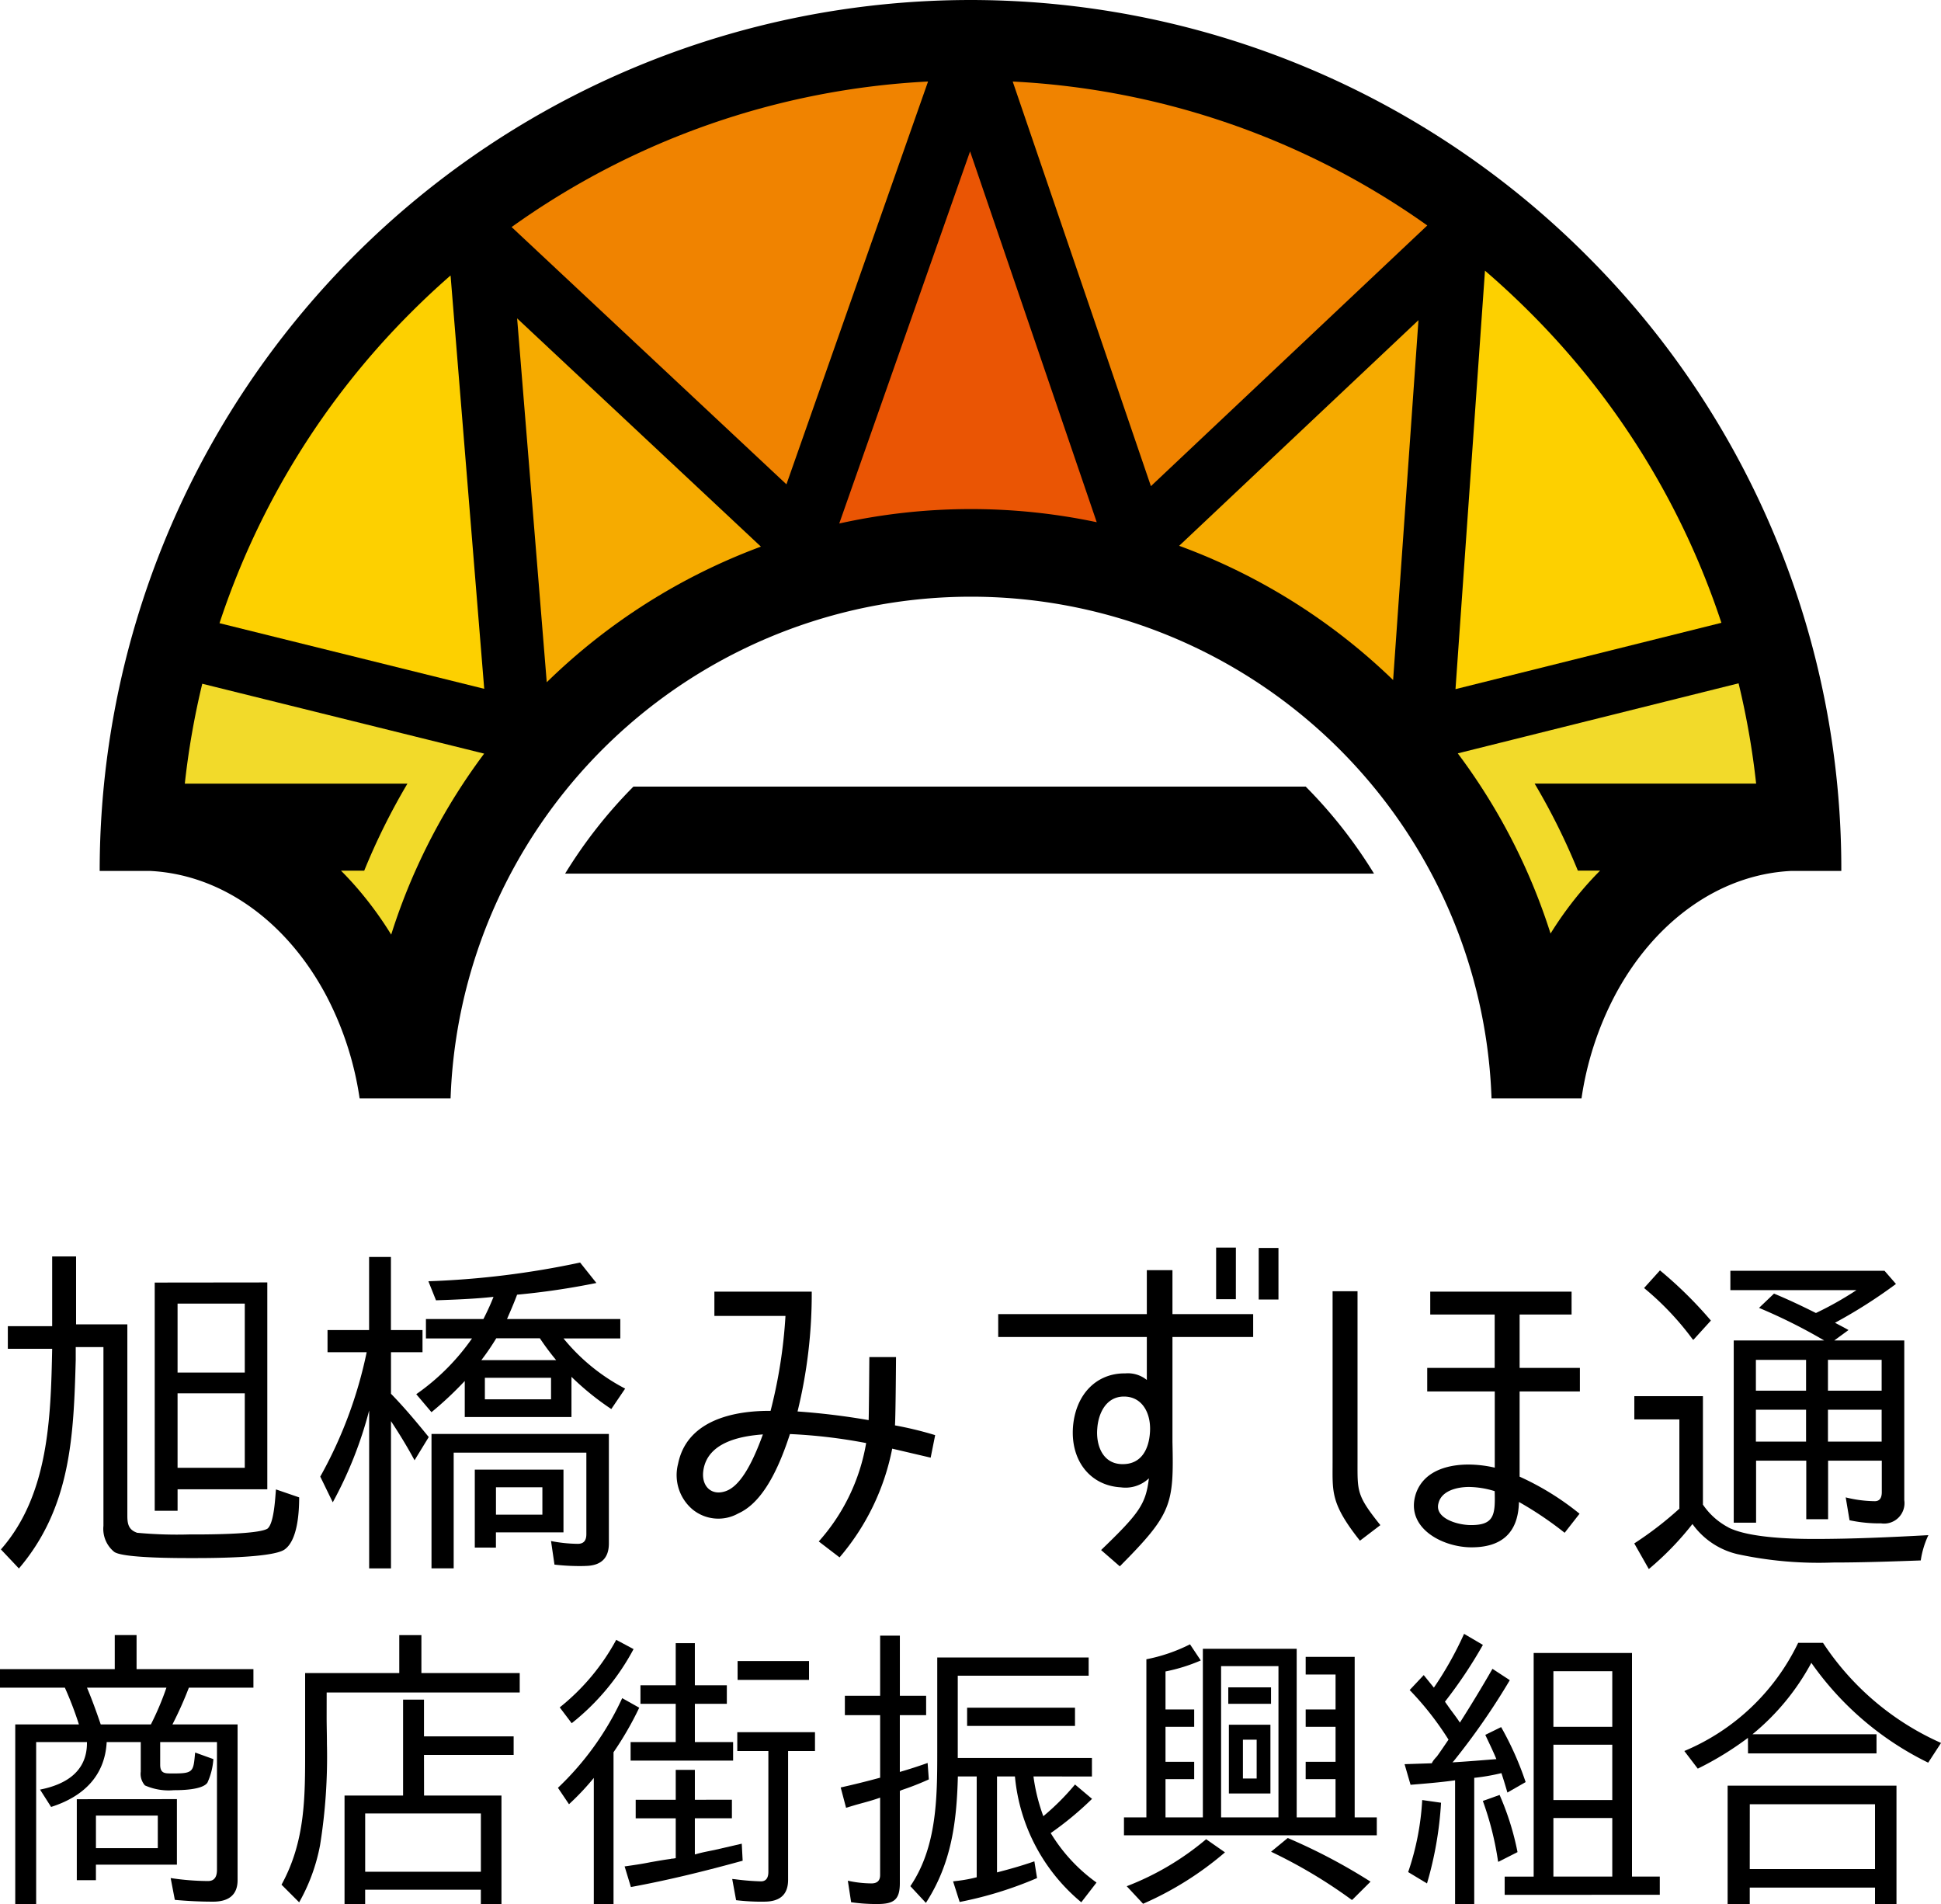
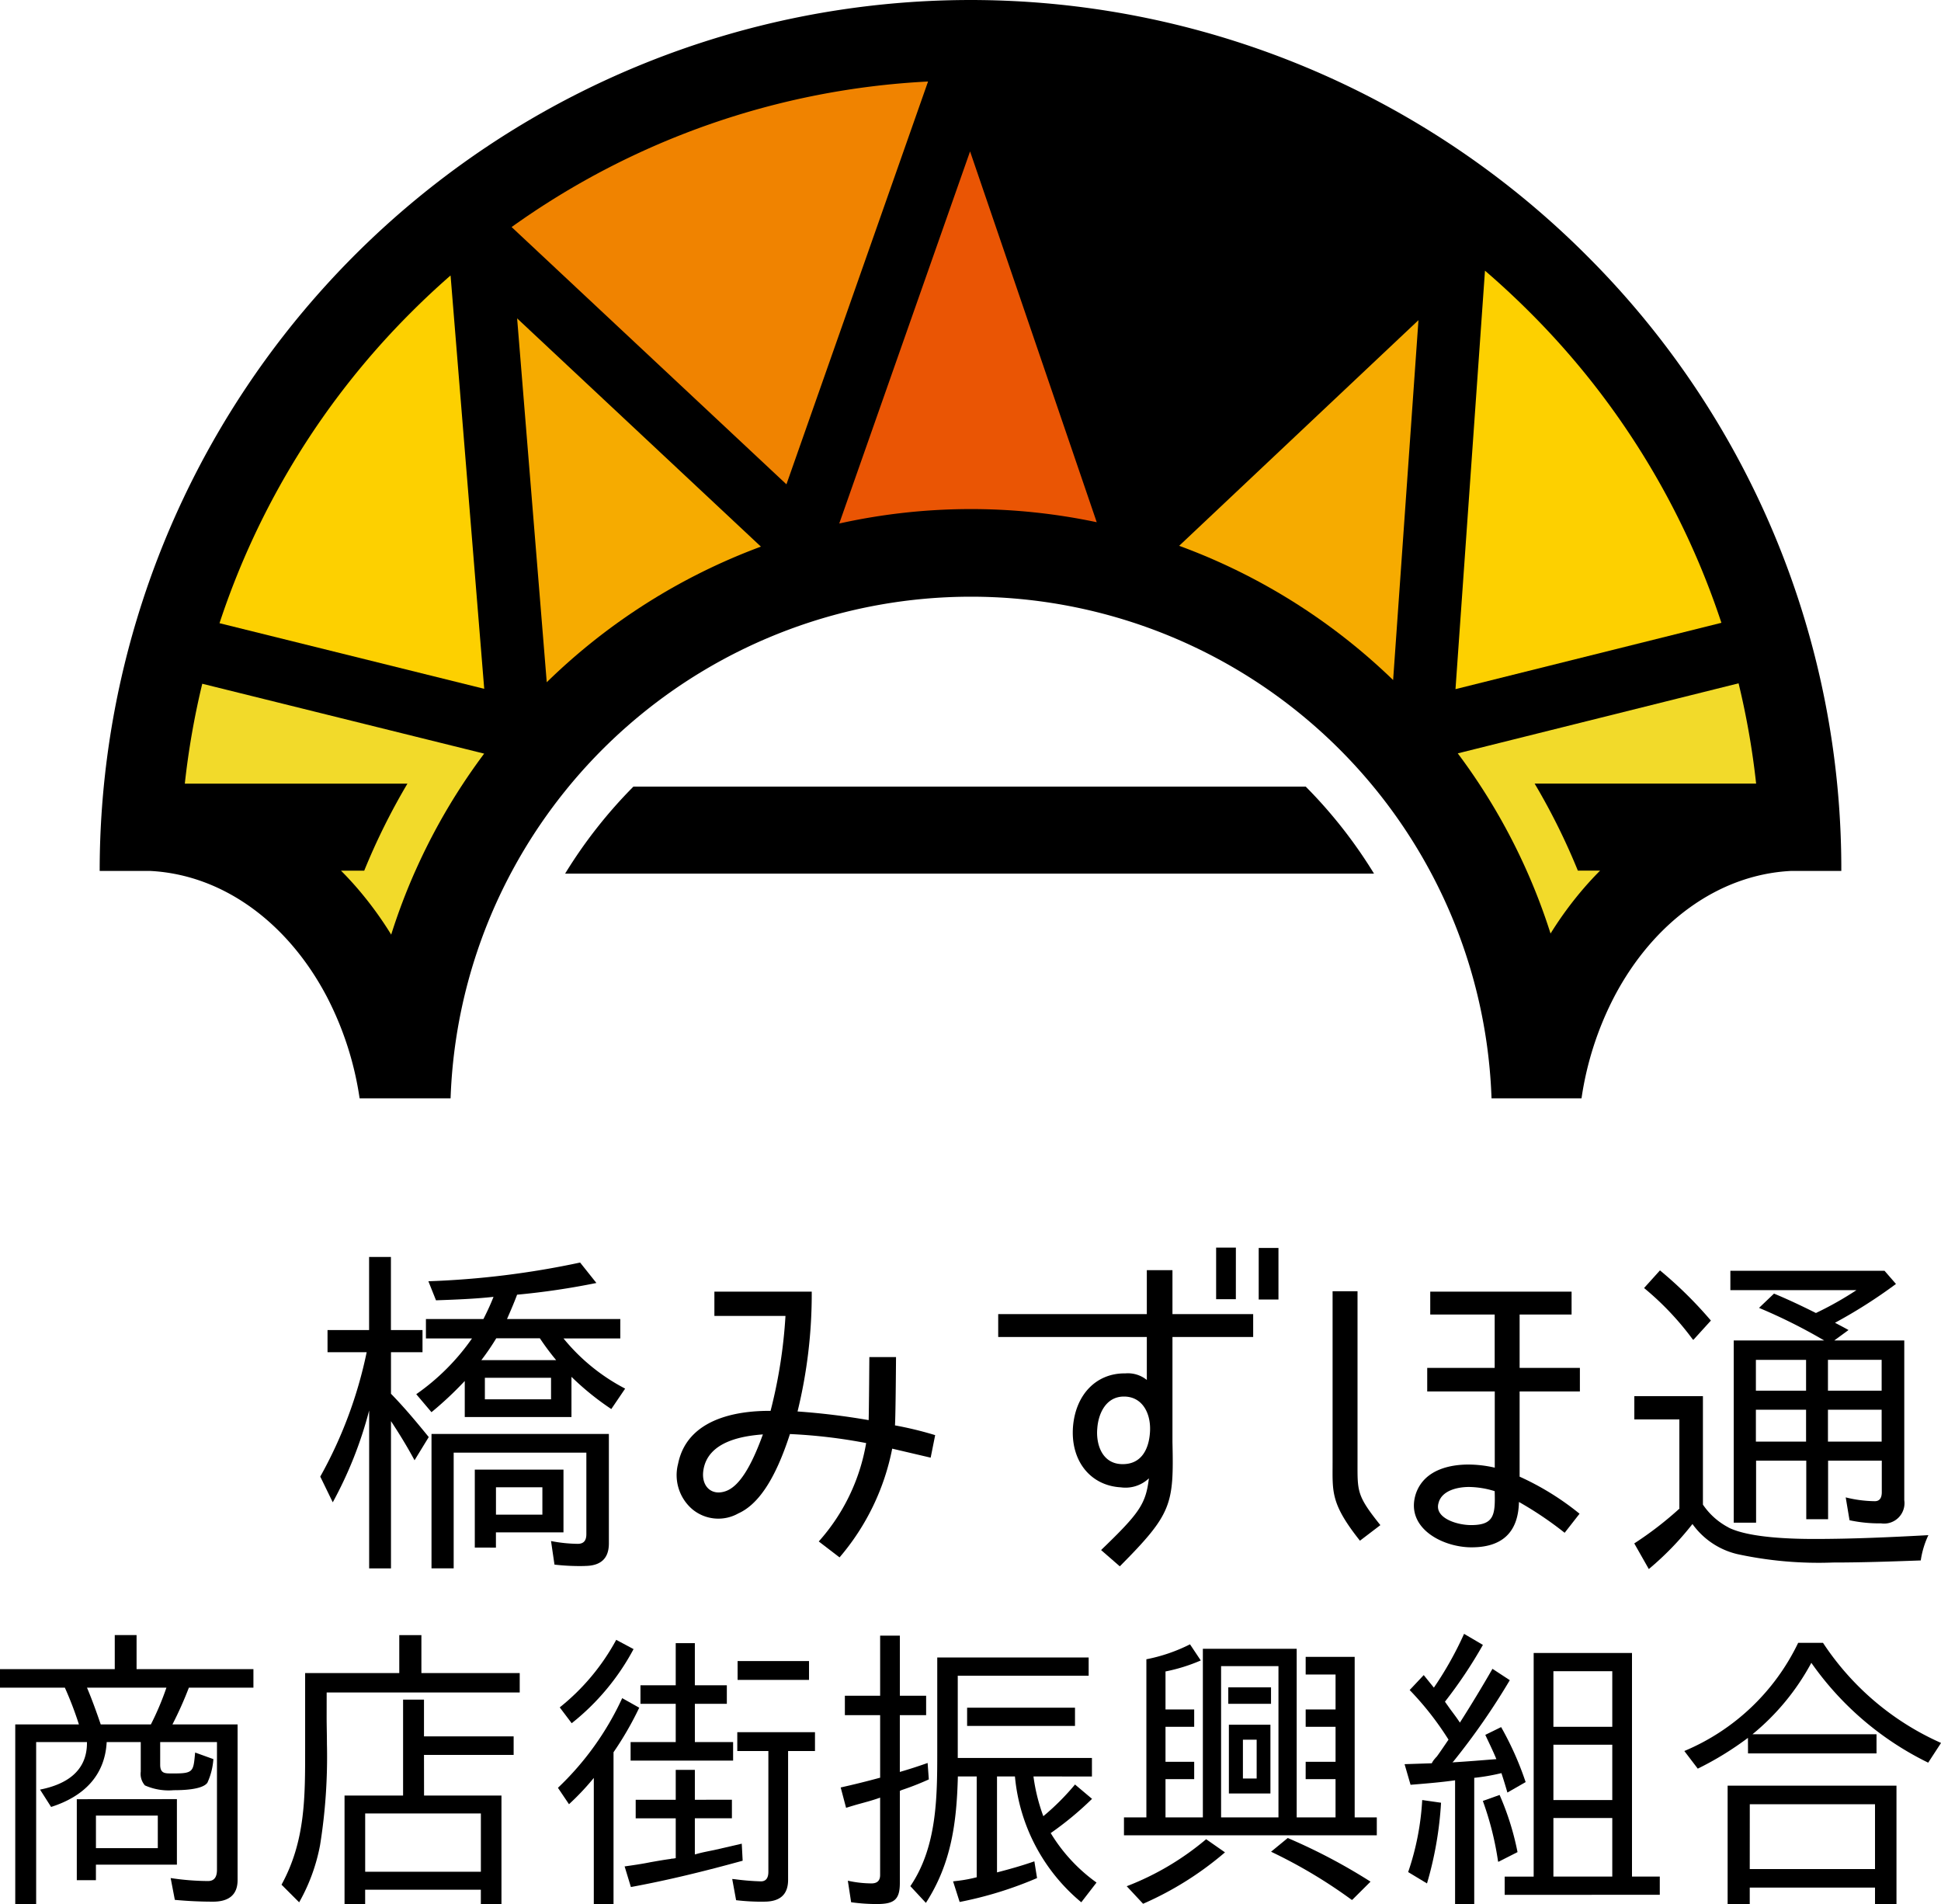
<svg xmlns="http://www.w3.org/2000/svg" width="139.252" height="136.582" viewBox="0 0 139.252 136.582">
  <defs>
    <clipPath id="a">
      <rect width="124.95" height="78.785" fill="none" />
    </clipPath>
  </defs>
  <g transform="translate(-1578 -3874.379)">
    <g transform="translate(1578 3963.871)">
-       <path d="M115.1,374.517a30.881,30.881,0,0,0,3.753.124c.77,0,4.971.025,5.642-.423.472-.4.547-2.262.6-2.808l1.665.572c0,1.019-.1,3.107-1.069,3.753-.92.6-5.368.6-6.487.6-.845,0-5.07.025-5.716-.447a2.125,2.125,0,0,1-.77-1.864V361.2h-1.988v.919c-.149,5.368-.323,10.563-4.076,14.962l-1.292-1.367c3.43-3.9,3.579-9.444,3.678-14.39h-3.181V359.7h3.181v-5h1.715v4.871h3.678v13.744c0,.621.124.994.671,1.193m9.37-17.944v14.837h-6.437v1.541h-1.64V356.573Zm-1.616,1.516h-4.822v4.946h4.822Zm0,6.437h-4.822v5.343h4.822Z" transform="translate(-105.297 -354.063)" />
      <path d="M269.359,372.482l-.895-1.839a31.211,31.211,0,0,0,3.33-8.923h-2.808v-1.59h2.982v-5.244h1.566v5.244H275.8v1.59h-2.262V364.7c.969.994,1.839,2.038,2.709,3.107l-1.019,1.665c-.547-1.019-1.118-1.938-1.69-2.808v10.563h-1.566V365.9a28.863,28.863,0,0,1-2.61,6.586m7.083-6.462-1.094-1.292a16.109,16.109,0,0,0,4-4h-3.306v-1.392h4.125l.124-.249q.335-.671.6-1.342c-1.367.149-2.759.2-4.126.248l-.547-1.367a62.064,62.064,0,0,0,10.886-1.342l1.168,1.466a53.178,53.178,0,0,1-5.741.845h.05c-.224.6-.472,1.168-.721,1.74h8.127v1.392h-4.076a14.061,14.061,0,0,0,4.424,3.6l-.994,1.466a19.71,19.71,0,0,1-2.858-2.311v2.883h-7.655v-2.585a25.191,25.191,0,0,1-2.386,2.237m10.985,11.035a15.737,15.737,0,0,1-2.162-.1l-.248-1.69a10.653,10.653,0,0,0,1.914.2c.447,0,.621-.249.621-.7v-5.841h-9.519v8.3h-1.591v-9.643h12.725v7.854c0,1.118-.621,1.616-1.74,1.616m-7.879-1.317v-5.592h6.362v4.5h-4.846v1.094Zm4.673-15.012H281.09a17.59,17.59,0,0,1-1.069,1.566h5.368a18.283,18.283,0,0,1-1.168-1.566m.8,2.833h-4.747V365.1h4.747Zm-.621,7.854h-3.33v1.963h3.33Z" transform="translate(-245.488 -354.215)" />
      <path d="M459.261,381.175a50.666,50.666,0,0,1,5.095.621c.025-.721.05-4.523.05-4.523h1.914s-.025,4.076-.075,4.9a25.448,25.448,0,0,1,2.883.7l-.323,1.615-2.759-.646a17.013,17.013,0,0,1-3.778,7.8l-1.491-1.143a14.131,14.131,0,0,0,3.4-7.058,38.081,38.081,0,0,0-5.468-.646c-1.044,3.231-2.262,5.045-3.7,5.691a2.92,2.92,0,0,1-3.306-.3,3.22,3.22,0,0,1-1.019-3.256c.746-3.7,5.269-3.8,6.636-3.8a35.782,35.782,0,0,0,1.069-6.81h-5.1v-1.74h6.984a35.416,35.416,0,0,1-1.019,8.6m-2.485,1.64c-1.268.1-3.977.422-4.275,2.61-.149,1.094.572,1.814,1.591,1.466.969-.323,1.839-1.74,2.684-4.076" transform="translate(-402.037 -369.419)" />
      <path d="M627.167,356.521v7.531c.1,4.5-.025,5.145-3.778,8.922l-1.342-1.168c2.734-2.635,3.206-3.281,3.43-5.145a2.433,2.433,0,0,1-2.013.646c-2.212-.124-3.628-1.938-3.43-4.374.2-2.311,1.69-3.828,3.753-3.8a2.16,2.16,0,0,1,1.541.472v-3.082H614.666v-1.64h10.662v-3.156h1.839v3.156h5.791v1.64Zm-5.393,6.561c-.1,1.069.3,2.51,1.74,2.56,1.466.05,1.963-1.143,2.038-2.262.1-1.342-.522-2.585-1.864-2.585-1.292,0-1.839,1.218-1.914,2.286m9.941-9.27H630.3v-3.7h1.417Zm3.057.025h-1.417v-3.7h1.417Z" transform="translate(-543.052 -350.109)" />
      <path d="M788.8,389.176l-1.466,1.118c-2.112-2.659-1.963-3.5-1.963-5.592V372.4h1.789v12.178c0,2.187-.075,2.46,1.64,4.6m9.941-1.665c-.05,2.311-1.342,3.256-3.4,3.256-2.138,0-4.822-1.441-3.977-3.9.646-1.765,2.61-2.038,3.753-2.038a8.5,8.5,0,0,1,1.889.224v-5.468h-4.846v-1.69H797v-3.827h-4.623v-1.64h10.14v1.64h-3.728v3.827h4.324v1.69h-4.324V385.7a19.633,19.633,0,0,1,4.3,2.659l-1.069,1.367a25.453,25.453,0,0,0-3.281-2.212M797,386.74a6.434,6.434,0,0,0-1.839-.3c-.87,0-1.963.273-2.187,1.143-.323,1.069,1.292,1.591,2.336,1.591,1.665,0,1.74-.746,1.69-2.436" transform="translate(-689.768 -369.268)" />
      <path d="M946.224,380.226c1.491.746,4.573.82,6.164.82,2.709,0,5.443-.124,8.177-.273a6.4,6.4,0,0,0-.547,1.814c-2.088.075-4.175.149-6.288.149a27.547,27.547,0,0,1-6.86-.6,5.512,5.512,0,0,1-3.231-2.162,21.383,21.383,0,0,1-3.131,3.231l-1.044-1.839a25.185,25.185,0,0,0,3.256-2.51H942.7v-6.387h-3.231v-1.665h4.921v7.779a5.031,5.031,0,0,0,1.839,1.64m-6.064-17.174,1.143-1.268a29.43,29.43,0,0,1,3.654,3.6l-1.242,1.367h-.05a20.58,20.58,0,0,0-3.5-3.7m8.251,1.417,1.069-1.019c1.019.422,2.013.895,3.007,1.392a24.072,24.072,0,0,0,2.908-1.64h-9.046V361.81h11.06l.82.944a36.17,36.17,0,0,1-4.374,2.784c.323.174.671.348.969.522l-1.019.746h5.02v11.457a1.465,1.465,0,0,1-1.665,1.665,10.253,10.253,0,0,1-2.262-.224l-.274-1.64a8.93,8.93,0,0,0,2.088.273c.373,0,.5-.273.5-.646V375.43h-3.852v4.2h-1.566v-4.2h-3.6v4.449H946.6V366.806h6.487a38.979,38.979,0,0,0-4.673-2.336m-.224,5.94h3.6V368.2h-3.6Zm0,3.653h3.6v-2.286h-3.6Zm9.022-5.865h-3.852v2.212h3.852Zm0,3.579h-3.852v2.286h3.852Z" transform="translate(-822.218 -360.145)" />
      <path d="M117.254,557.87h.214c1.372,0,1.329-.193,1.458-1.5l1.308.472a4.813,4.813,0,0,1-.429,1.694c-.364.515-1.865.536-2.423.536a4.185,4.185,0,0,1-2.058-.343,1.245,1.245,0,0,1-.3-.986v-2.123H112.58c-.129,2.444-1.694,3.923-3.988,4.653l-.793-1.244c1.844-.365,3.366-1.286,3.366-3.345v-.064H107.52v11.621h-1.5V554.354h4.567a24.694,24.694,0,0,0-1.008-2.637h-4.653v-1.329h8.233v-2.444h1.565v2.444h8.383v1.329h-4.631a26.583,26.583,0,0,1-1.179,2.637h4.674v11.17c0,1.115-.708,1.544-1.758,1.544-.922,0-1.822-.043-2.744-.129l-.3-1.565a18.357,18.357,0,0,0,2.68.214c.493,0,.643-.343.643-.815v-9.155h-4.074v1.629c0,.643.364.622.836.622m.364,1.844v4.7h-5.81v1.115h-1.372v-5.81Zm-5.467-5.36h3.6a20.225,20.225,0,0,0,1.115-2.637h-5.7c.364.858.686,1.758.986,2.637m4.095,6.539h-4.438v2.337h4.438Z" transform="translate(-104.926 -520.149)" />
      <path d="M251.919,553.839c0,.643.021,1.265.021,1.929a39.957,39.957,0,0,1-.493,7.247,13.305,13.305,0,0,1-1.5,4.1l-1.265-1.265c1.715-3.13,1.694-6.282,1.694-9.734v-5.446h6.754v-2.723h1.587v2.723h7.054v1.394h-13.85Zm6.989,5.617h5.553v7.783h-1.479V566.21h-8.3v1.029h-1.479v-7.783h4.2v-6.882h1.5v2.637h6.432v1.329h-6.432Zm-4.224,5.467h8.3v-4.181h-8.3Z" transform="translate(-228.485 -520.149)" />
      <path d="M390.635,562.177,389.842,561a20.916,20.916,0,0,0,4.61-6.432l1.222.686a23.426,23.426,0,0,1-1.844,3.194v10.892h-1.415V560.29a18.407,18.407,0,0,1-1.78,1.887m3.388-11.792,1.244.665a16.967,16.967,0,0,1-4.438,5.317l-.858-1.136a15.837,15.837,0,0,0,4.052-4.845m8.3,11.47v1.329h-2.659v2.594l.086-.021.15-.043c.407-.107.772-.172,1.179-.257l1.951-.45.064,1.222c-2.723.75-5.339,1.394-8.018,1.887l-.45-1.479c.6-.086,1.222-.172,1.844-.3.493-.086.965-.172,1.458-.236a.318.318,0,0,1,.129-.021,1.592,1.592,0,0,0,.257-.043h-.021v-2.851h-2.873v-1.329h2.873v-2.144h1.372v2.144Zm-.364-8.211v1.329h-2.294v2.745h2.744v1.329h-7.354v-1.329h3.237v-2.745h-2.53v-1.329h2.53v-3.023h1.372v3.023Zm2.68,15.523a15.693,15.693,0,0,1-2.015-.107l-.279-1.522.214.021a17.766,17.766,0,0,0,1.844.15c.407,0,.536-.3.536-.686v-8.662h-2.23V557.01h5.574v1.351h-1.929v9.24c0,1.094-.622,1.565-1.715,1.565m-1.908-17.259h5.124v1.351h-5.124Z" transform="translate(-349.814 -522.248)" />
      <path d="M540.34,552.558v1.393h-1.887v4.073q1-.289,1.994-.643l.086,1.179a19.774,19.774,0,0,1-1.972.772.7.7,0,0,1-.129.064h.022V566c0,1.222-.45,1.5-1.651,1.5a13.092,13.092,0,0,1-1.844-.129l-.236-1.544a8.048,8.048,0,0,0,1.694.193c.386,0,.622-.172.622-.6v-5.553c-.579.214-1.2.364-1.8.536l-.643.193-.386-1.458c.965-.214,1.908-.45,2.852-.707h-.022v-4.481h-2.53v-1.393h2.53v-4.31h1.415v4.31Zm7.7,5.789a13.212,13.212,0,0,0,.708,2.852,17.529,17.529,0,0,0,2.273-2.273l1.222,1.029a23.31,23.31,0,0,1-2.98,2.466h.021a12.025,12.025,0,0,0,3.28,3.538l-1.093,1.415a13.3,13.3,0,0,1-4.76-9.026h-1.286v6.882c.922-.236,1.822-.493,2.68-.793l.193,1.2a27.344,27.344,0,0,1-5.553,1.715l-.472-1.479.365-.043a10.008,10.008,0,0,0,1.351-.257h-.021v-7.225h-1.351c-.086,3.259-.45,6.218-2.294,9.069l-1.115-1.2c1.908-2.809,1.93-6.346,1.93-9.627v-6.775H552v1.308h-9.391v5.9h9.626v1.329Zm-4.76-4.931h7.74v1.308h-7.74Z" transform="translate(-473.897 -520.411)" />
      <path d="M691.916,561.1h2.144V558.59h-2.144v-1.243h2.144v-2.508h-2.144v-1.265h3.516v11.513h1.587v1.286H678.88v-1.286h1.608V553.745a12.036,12.036,0,0,0,3.13-1.072l.772,1.158a12.521,12.521,0,0,1-2.551.793h.021v2.723h2.058v1.243H681.86V561.1h2.058v1.244H681.86v2.744h2.68V552.995h6.732v12.092h2.787v-2.744h-2.144Zm-7.14,5.553,1.351.943a23.4,23.4,0,0,1-5.875,3.688l-1.179-1.265h.021a19.894,19.894,0,0,0,5.682-3.366m5.188-12.414h-4.116v10.848h4.116Zm-3.6,1.522h3.066v1.179h-3.066Zm3.023,7.611h-2.98V558.44h2.98Zm-1.973-1.072h.986v-2.787h-.986Zm2.016,5.253,1.2-.986a41.169,41.169,0,0,1,5.939,3.13L695.26,571h-.043a35.891,35.891,0,0,0-5.789-3.452" transform="translate(-598.244 -524.214)" />
      <path d="M824.364,556.273c.043-.064.107-.107.15-.172.279-.386.536-.772.815-1.179a21.73,21.73,0,0,0-2.787-3.559l1.008-1.072.729.9a24.9,24.9,0,0,0,2.166-3.859l1.351.793a32.89,32.89,0,0,1-2.723,4.074l.364.515c.236.322.472.622.708.986.793-1.244,1.586-2.551,2.337-3.859l1.244.815a49.412,49.412,0,0,1-4.031,5.81l-.086.086c1.093-.064,2.1-.15,3.195-.236h-.043c-.236-.579-.514-1.136-.793-1.737l1.136-.557a22.364,22.364,0,0,1,1.758,3.945l-1.308.75c-.129-.45-.279-.943-.429-1.394a14.907,14.907,0,0,1-1.994.343h.043v9.048H825.8v-8.876c-1.051.15-2.144.236-3.194.322l-.429-1.479,1.951-.064a1.375,1.375,0,0,1,.236-.343m-.922,2.98,1.351.193a25.827,25.827,0,0,1-1.008,5.789l-1.351-.815a19.2,19.2,0,0,0,1.008-5.167m4.352.064,1.2-.429a19.649,19.649,0,0,1,1.286,4.1l-1.351.686h-.043a21.948,21.948,0,0,0-1.093-4.352m1.565,6.732v-1.308h2.08V548.705h7.054v16.037h1.994v1.308ZM832.854,554h4.224v-3.988h-4.224Zm0,5.253h4.224v-3.966h-4.224Zm0,5.489h4.224v-4.2h-4.224Z" transform="translate(-721.409 -519.625)" />
      <path d="M969.584,558.729a22.477,22.477,0,0,1-3.6,2.208l-.964-1.265a15.846,15.846,0,0,0,8.168-7.761h1.78a19.693,19.693,0,0,0,8.469,7.182l-.922,1.415a22.046,22.046,0,0,1-8.383-7.161,17.053,17.053,0,0,1-4.224,5.124h8.9v1.372h-9.219Zm.129,10.741v1.179h-1.587v-8.49h12.114v8.49H978.7V569.47Zm0-1.329H978.7v-4.652h-8.984Z" transform="translate(-844.182 -523.56)" />
    </g>
    <g transform="translate(1585.151 3874.379)">
      <g transform="translate(0 0)">
        <g clip-path="url(#a)">
          <path d="M106.652,18.3A62.475,62.475,0,0,0,0,62.475H3.632c5.3.274,9.946,3.815,12.684,9.058a23.045,23.045,0,0,1,2.332,7.252h6.527A37.111,37.111,0,0,1,29.6,62.452a37.391,37.391,0,0,1,65.828,0,37.107,37.107,0,0,1,4.427,16.333h6.456a23,23,0,0,1,2.384-7.356c2.745-5.186,7.362-8.682,12.631-8.954h3.623a62.066,62.066,0,0,0-18.3-44.177" />
          <path d="M407.208,102.734l-19.076,4.758,2.115-30.017q1.642,1.412,3.191,2.958a56.441,56.441,0,0,1,13.77,22.3" transform="translate(-290.862 -58.059)" fill="#fdd000" />
-           <path d="M291.1,33.65l-19.828,18.7-9.915-29.024A56.2,56.2,0,0,1,291.1,33.65" transform="translate(-195.854 -17.477)" fill="#f08300" />
          <path d="M147.8,23.329l-10.16,28.895L117.923,33.769A56.193,56.193,0,0,1,147.8,23.329" transform="translate(-88.37 -17.482)" fill="#f08300" />
          <path d="M48.077,81.463q1.361-1.361,2.8-2.614l2.414,29.65L34.3,103.792A56.443,56.443,0,0,1,48.077,81.463" transform="translate(-25.703 -59.089)" fill="#fdd000" />
          <path d="M40.919,209.108a43.164,43.164,0,0,0-1.74,4.59,25.79,25.79,0,0,0-2.429-3.324q-.567-.657-1.173-1.265h1.668a46.879,46.879,0,0,1,3.1-6.242H24.373a56.742,56.742,0,0,1,1.252-7.165l20.224,5.012q-.788,1.053-1.513,2.153a43.551,43.551,0,0,0-3.416,6.242" transform="translate(-18.265 -146.655)" fill="#f2da2a" />
          <path d="M121.627,117.224l-2.125-26.1,17.49,16.373a43.7,43.7,0,0,0-15.364,9.728" transform="translate(-89.553 -68.286)" fill="#f6ab00" />
          <path d="M211.714,70.031,221.1,43.336l9.087,26.6a43.632,43.632,0,0,0-18.474.093" transform="translate(-158.656 -32.476)" fill="#ea5504" />
          <path d="M309.024,107.825l17.168-16.186-1.818,25.815a43.7,43.7,0,0,0-15.349-9.629" transform="translate(-231.579 -68.673)" fill="#f6ab00" />
          <path d="M394.31,202.779a46.865,46.865,0,0,1,3.1,6.242h1.595q-.578.581-1.122,1.207a25.752,25.752,0,0,0-2.432,3.306,43.42,43.42,0,0,0-5.131-10.755q-.73-1.109-1.525-2.169l20.146-5.025a56.741,56.741,0,0,1,1.259,7.194Z" transform="translate(-291.362 -146.569)" fill="#f2da2a" />
        </g>
      </g>
      <path d="M138.147,224.291a34.226,34.226,0,0,0-4.9,6.242h58.034a34.218,34.218,0,0,0-4.9-6.242Z" transform="translate(-99.856 -167.865)" />
    </g>
  </g>
</svg>